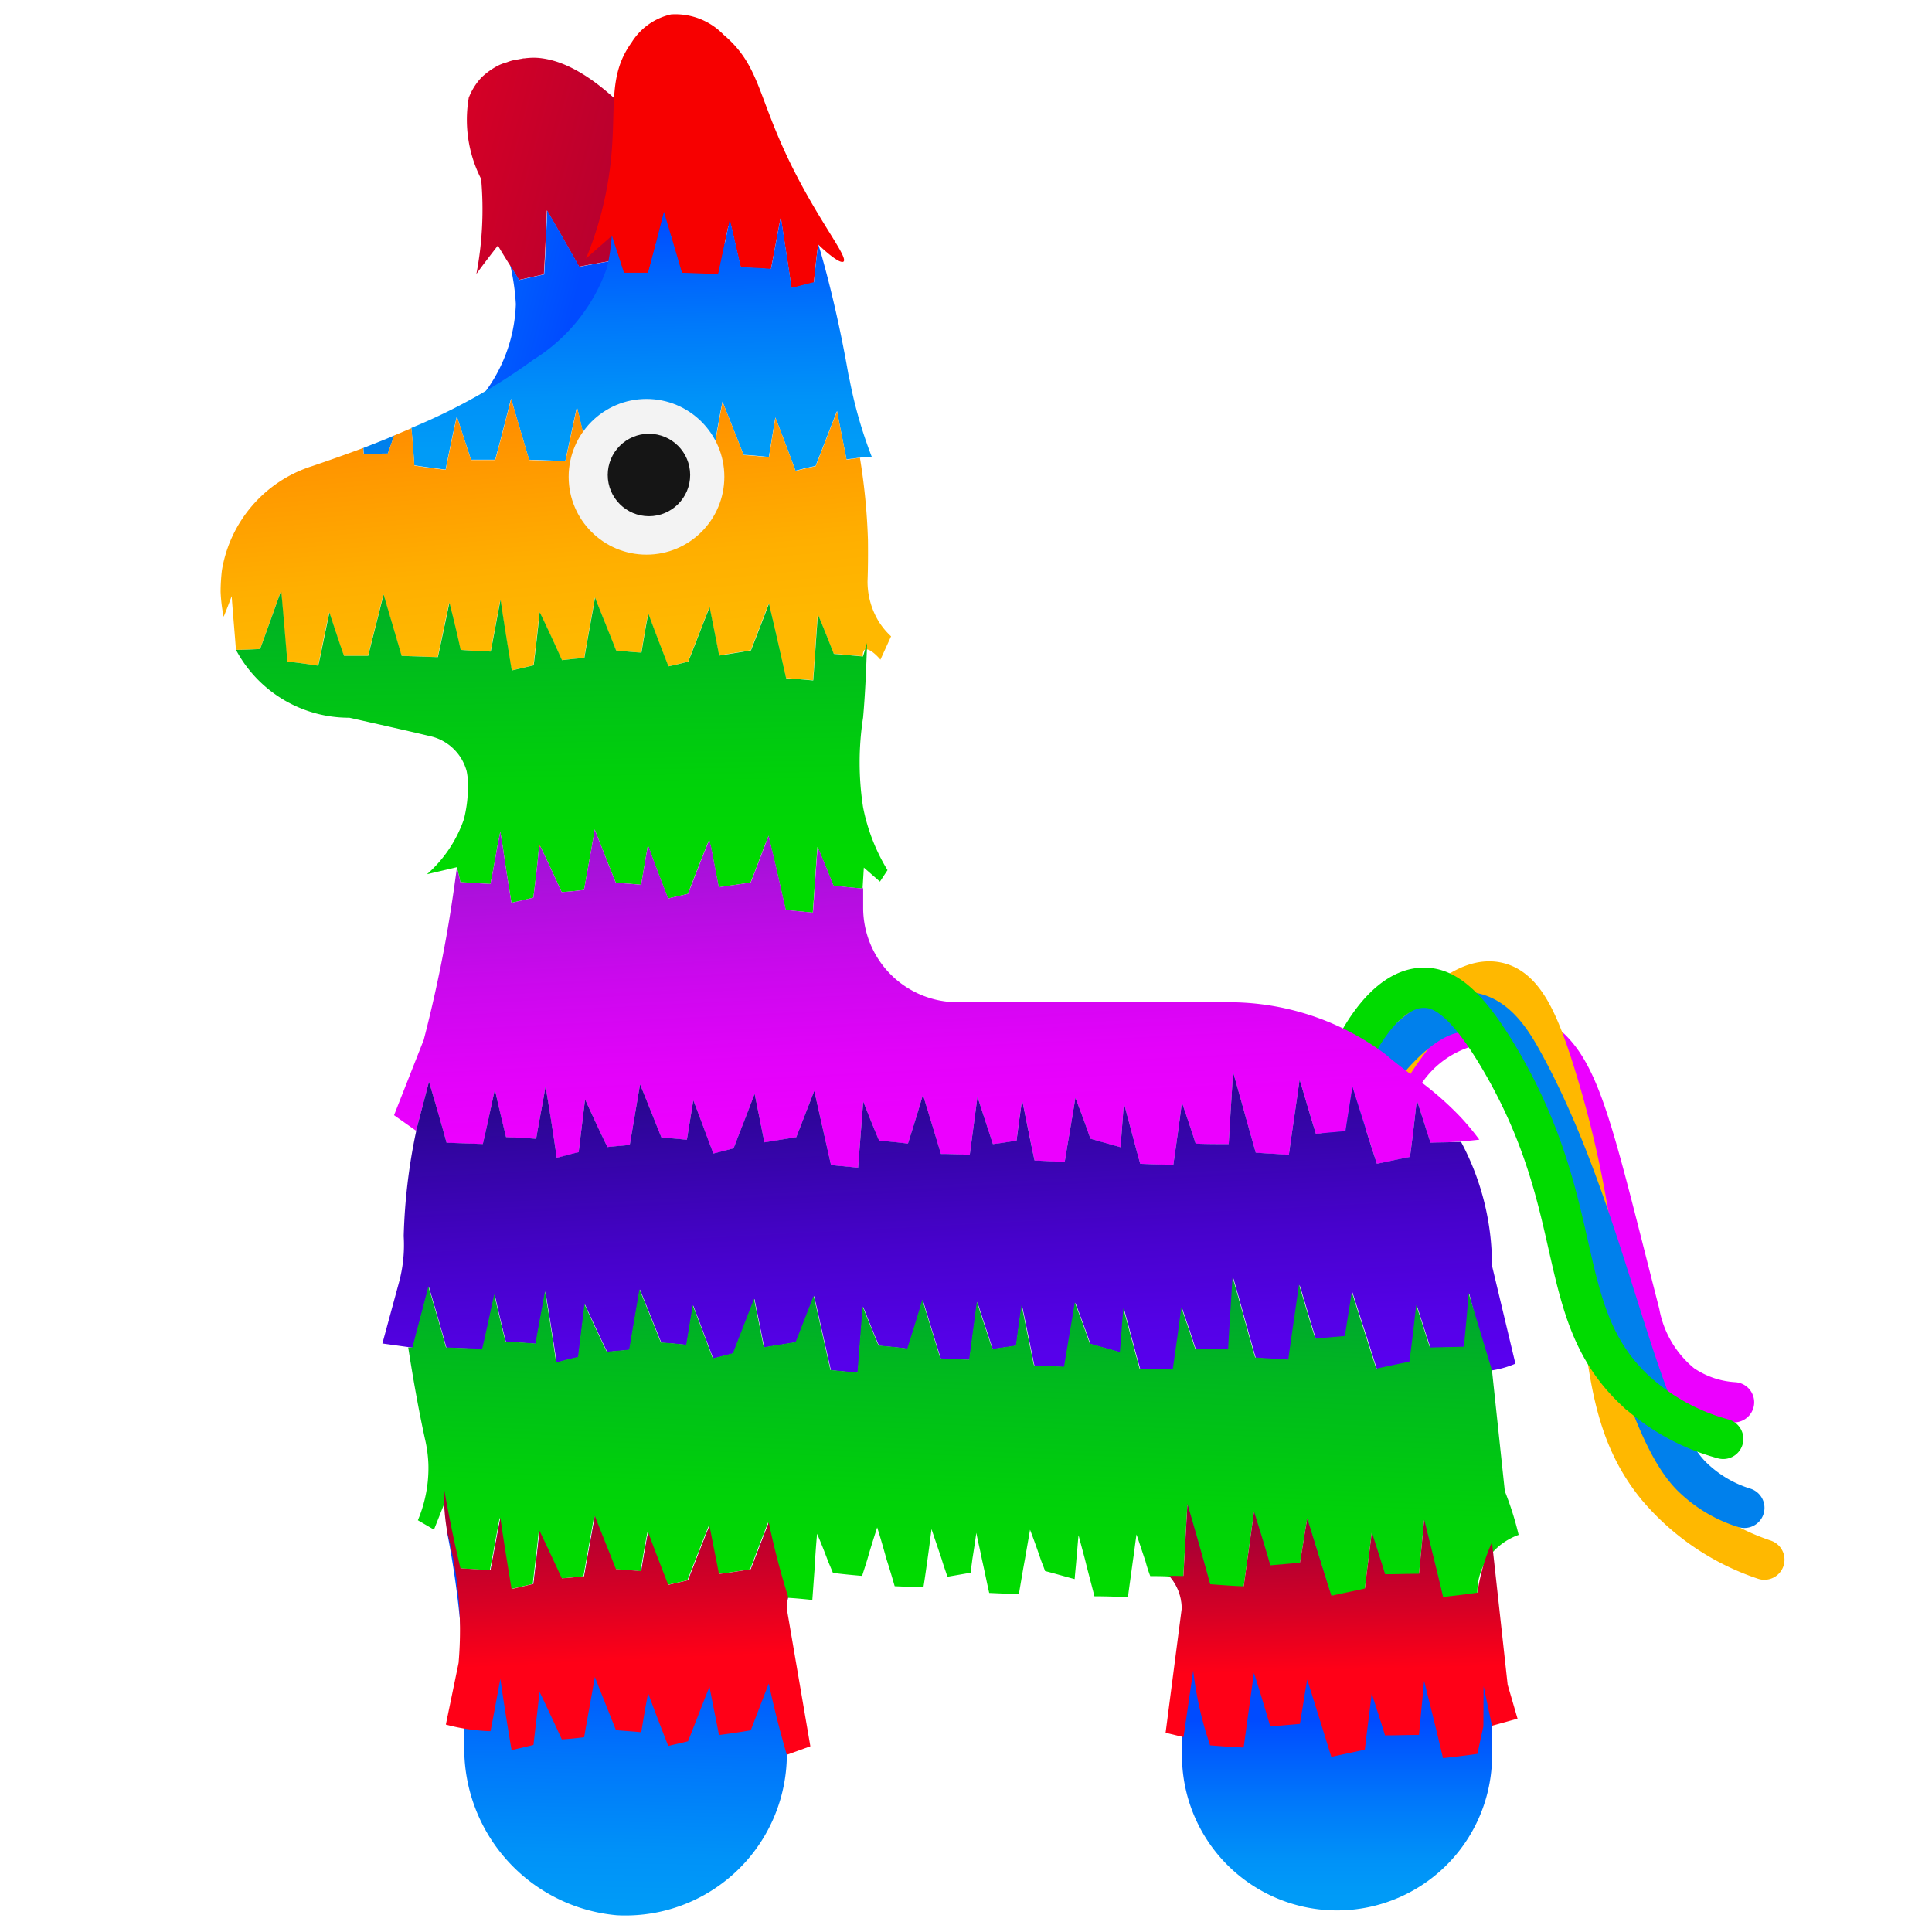
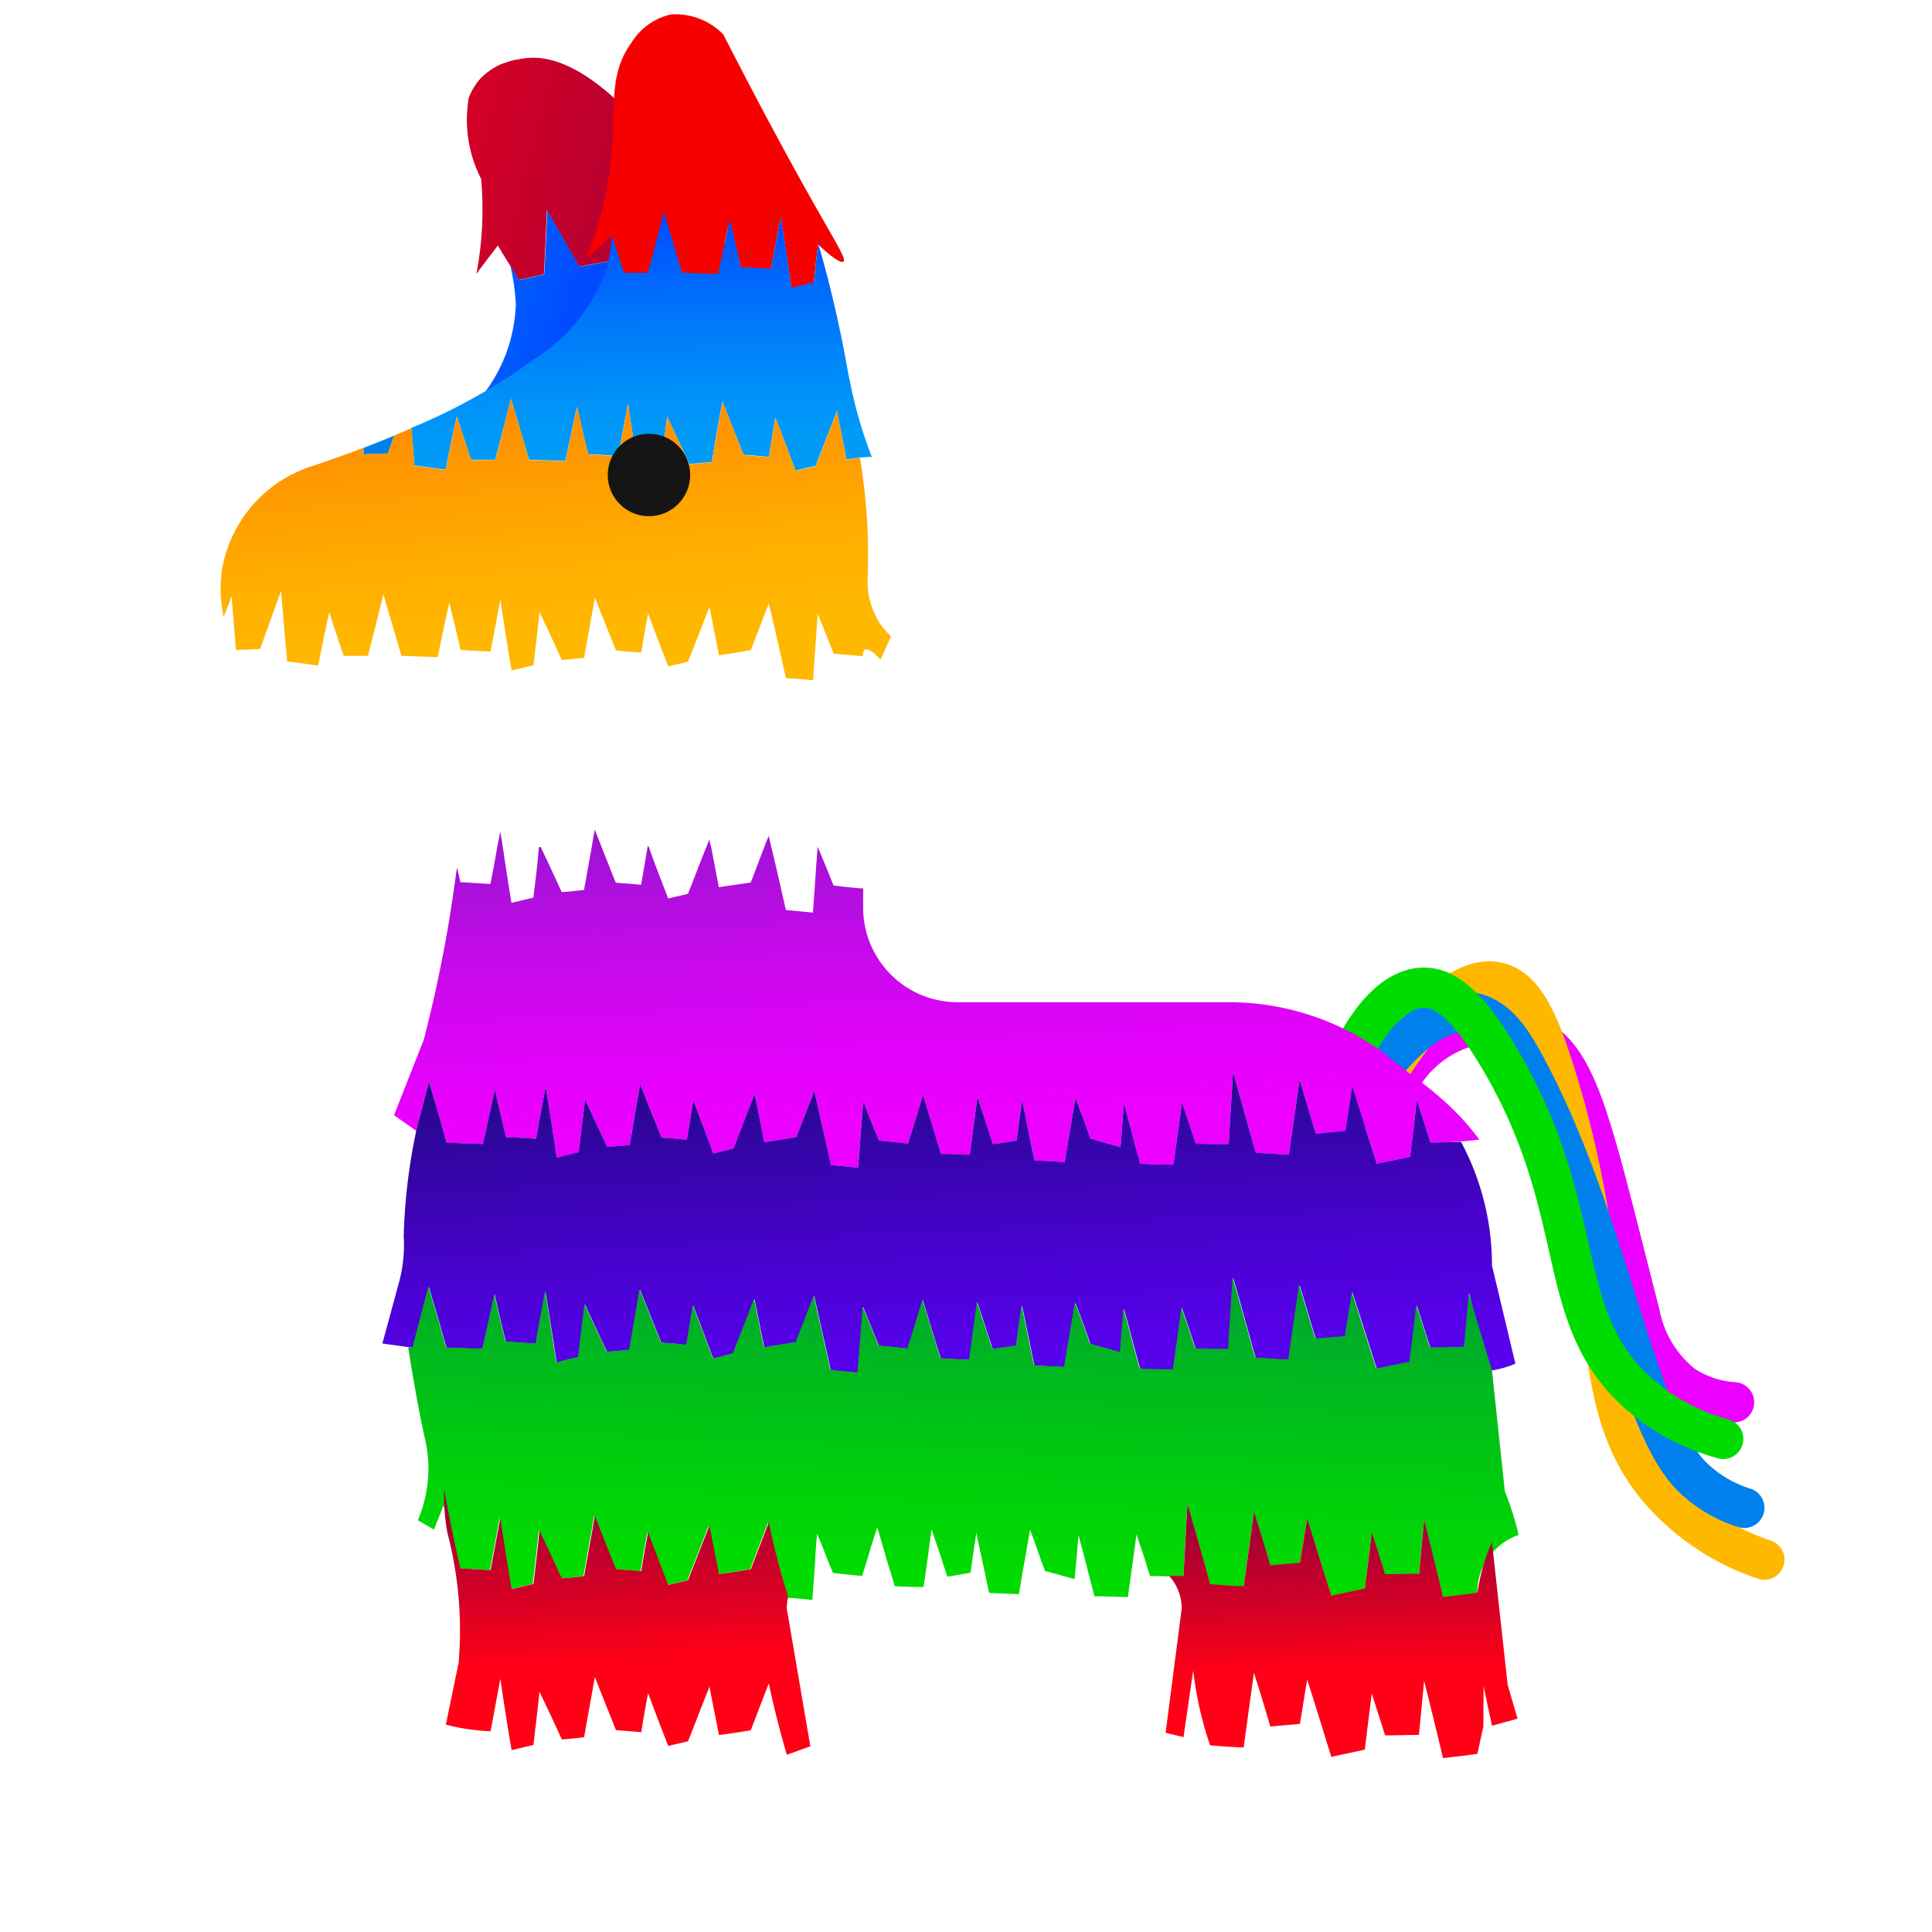
<svg xmlns="http://www.w3.org/2000/svg" xmlns:xlink="http://www.w3.org/1999/xlink" viewBox="0 0 48 48" width="100px" height="100px">
  <defs>
    <linearGradient id="PRgCnyRcInC3WOqy9PzUMb" x1="14.011" x2="13.87" y1="21.706" y2="13.546" data-name="Безымянный градиент 121" gradientUnits="userSpaceOnUse">
      <stop offset="0" stop-color="#00db00" />
      <stop offset=".27" stop-color="#00d209" />
      <stop offset=".718" stop-color="#00b81f" />
      <stop offset="1" stop-color="#00a531" />
    </linearGradient>
    <linearGradient id="PRgCnyRcInC3WOqy9PzUMc" x1="24.674" x2="5.89" y1="7.361" y2="2.296" data-name="Безымянный градиент 163" gradientUnits="userSpaceOnUse">
      <stop offset="0" stop-color="#89003f" />
      <stop offset=".151" stop-color="#92003c" />
      <stop offset=".401" stop-color="#ac0033" />
      <stop offset=".718" stop-color="#d50025" />
      <stop offset="1" stop-color="#ff0017" />
    </linearGradient>
    <linearGradient id="PRgCnyRcInC3WOqy9PzUMd" x1="15.189" x2="15.33" y1="47.398" y2="40.785" xlink:href="#PRgCnyRcInC3WOqy9PzUMa" />
    <linearGradient id="PRgCnyRcInC3WOqy9PzUMe" x1="33.061" x2="33.061" y1="47.118" y2="42.756" xlink:href="#PRgCnyRcInC3WOqy9PzUMa" />
    <linearGradient id="PRgCnyRcInC3WOqy9PzUMf" x1="15.943" x2="15.837" y1="11.073" y2="5.375" xlink:href="#PRgCnyRcInC3WOqy9PzUMa" />
    <linearGradient id="PRgCnyRcInC3WOqy9PzUMg" x1="13.866" x2="13.022" y1="15.871" y2="6.726" data-name="Безымянный градиент 90" gradientUnits="userSpaceOnUse">
      <stop offset="0" stop-color="#ffb800" />
      <stop offset=".2" stop-color="#ffaf00" />
      <stop offset=".531" stop-color="#ff9500" />
      <stop offset=".952" stop-color="#ff6c00" />
      <stop offset="1" stop-color="#ff6700" />
    </linearGradient>
    <linearGradient id="PRgCnyRcInC3WOqy9PzUMa" x1="5.677" x2="14.33" y1="5.085" y2="7.301" data-name="Безымянный градиент 60" gradientUnits="userSpaceOnUse">
      <stop offset="0" stop-color="#009bf7" />
      <stop offset=".202" stop-color="#0092f8" />
      <stop offset=".536" stop-color="#0078fa" />
      <stop offset=".961" stop-color="#004fff" />
      <stop offset="1" stop-color="#004bff" />
    </linearGradient>
    <linearGradient id="PRgCnyRcInC3WOqy9PzUMh" x1="23.256" x2="22.693" y1="27.674" y2="16.418" data-name="Безымянный градиент 146" gradientUnits="userSpaceOnUse">
      <stop offset="0" stop-color="#ec00ff" />
      <stop offset=".131" stop-color="#e302fa" />
      <stop offset=".348" stop-color="#c909ec" />
      <stop offset=".625" stop-color="#a013d5" />
      <stop offset=".947" stop-color="#6721b6" />
      <stop offset="1" stop-color="#5d23b1" />
    </linearGradient>
    <linearGradient id="PRgCnyRcInC3WOqy9PzUMi" x1="23.621" x2="23.199" y1="34.497" y2="26.336" data-name="Безымянный градиент 157" gradientUnits="userSpaceOnUse">
      <stop offset="0" stop-color="#5900ef" />
      <stop offset=".165" stop-color="#5401e6" />
      <stop offset=".438" stop-color="#4702cc" />
      <stop offset=".784" stop-color="#3305a3" />
      <stop offset="1" stop-color="#240786" />
    </linearGradient>
    <linearGradient id="PRgCnyRcInC3WOqy9PzUMj" x1="23.813" x2="24.094" y1="39.221" y2="31.905" xlink:href="#PRgCnyRcInC3WOqy9PzUMb" />
    <linearGradient id="PRgCnyRcInC3WOqy9PzUMk" x1="15.236" x2="15.518" y1="35.205" y2="41.255" xlink:href="#PRgCnyRcInC3WOqy9PzUMc" />
    <linearGradient id="PRgCnyRcInC3WOqy9PzUMl" x1="33.155" x2="33.296" y1="36.142" y2="41.489" xlink:href="#PRgCnyRcInC3WOqy9PzUMc" />
  </defs>
  <path fill="none" stroke="#ec00ff" stroke-linecap="round" stroke-linejoin="round" d="M34.766,26.869a2.8,2.8,0,0,1,1.768-1.382,2.471,2.471,0,0,1,1.615.283c1.1.644,1.373,2.118,2.587,6.856a2.985,2.985,0,0,0,1.055,1.77,2.546,2.546,0,0,0,1.291.443" />
  <path fill="none" stroke="#ffb800" stroke-linecap="round" stroke-miterlimit="10" d="M34.381,26.805s1.5-2.687,2.82-2.4c.668.143,1.033,1,1.421,2.231,1.669,5.32.7,8.039,2.543,10.3a5.953,5.953,0,0,0,2.67,1.813" />
  <path fill="none" stroke="#0080ec" stroke-linecap="round" stroke-miterlimit="10" d="M33.333,28.03s1.68-3.164,3.251-2.869c.616.116.989.726,1.287,1.275,2.1,3.859,2.745,8.85,4.167,10.251a3.214,3.214,0,0,0,1.3.775" />
  <path fill="none" stroke="#00db00" stroke-linecap="round" stroke-miterlimit="10" d="M33.535,26.322s.736-1.781,1.843-1.782c.479,0,1.033.321,1.892,1.782,2.2,3.746,1.31,6.287,3.334,8.205a5.281,5.281,0,0,0,2.209,1.222" />
  <path fill="url(#PRgCnyRcInC3WOqy9PzUMc)" d="M17.667,5.506c-.032-.021-.064-.032-.1-.053.1.213.192.437.288.65-.181.086-.363.182-.544.267-.224-.576-.448-1.141-.672-1.707.01.459.021.9.032,1.355-.256.032-.534.085-.79.128-.181-.363-.363-.736-.544-1.11v1.42c-.32.053-.63.106-.95.17-.266-.469-.533-.939-.8-1.4-.021.522-.043,1.066-.075,1.589l-.618.139c-.075-.117-.15-.245-.224-.363-.1-.16-.2-.32-.3-.491-.182.235-.363.47-.534.705a8.555,8.555,0,0,0,.118-2.358,3.227,3.227,0,0,1-.31-2.006V2.433a1.6,1.6,0,0,1,.246-.427,1.1,1.1,0,0,1,.16-.16,1.725,1.725,0,0,1,.362-.235,1.317,1.317,0,0,1,.182-.064,1.116,1.116,0,0,1,.3-.074c.032-.011.074-.011.1-.022.053,0,.085-.01.117-.01a1.48,1.48,0,0,1,.373.01c.523.075,1.4.427,2.636,1.889.064.064.128.128.2.192.5.48,1.184,1.142,1.963,1.974-.107.064-.214.117-.32.181A2.7,2.7,0,0,1,17.667,5.506Z" />
  <path fill="url(#PRgCnyRcInC3WOqy9PzUMa)" d="M11.916,9.913a3.883,3.883,0,0,0,.9-2.358,5.676,5.676,0,0,0-.138-.961c.074.118.149.246.224.363l.618-.139c.032-.523.054-1.067.075-1.589.267.458.534.928.8,1.4.32-.064.63-.117.95-.17V5.036c.181.374.363.747.544,1.11.256-.043.534-.1.79-.128-.011-.459-.022-.9-.032-1.355.224.566.448,1.131.672,1.707.181-.085.363-.181.544-.267-.1-.213-.192-.437-.288-.65.032.021.064.032.1.053.053.085.107.171.16.267v.01c.373.6.779,1.323,1.195,2.156Z" />
  <path fill="#ff3d0e" d="M6.99,14.671V14.7H6.979C6.979,14.693,6.99,14.682,6.99,14.671Z" />
-   <path fill="#ff3d0e" d="M13.434,21.041h-.043a.132.132,0,0,0,.011-.064Z" />
  <path fill="#ff3d0e" d="M16.123,21.041h-.032c0-.011.011-.032.011-.043A.079.079,0,0,0,16.123,21.041Z" />
-   <path fill="url(#PRgCnyRcInC3WOqy9PzUMd)" d="M19.58,39.67v.011a1.277,1.277,0,0,0-.032.288v3.7a4.009,4.009,0,0,1-4.225,3.915,4.162,4.162,0,0,1-3.788-4.235V42.327a22.753,22.753,0,0,0-.427-4.257v-.011c.021-.085.032-.17.053-.256.1.384.193.779.278,1.174.256.011.5.032.747.043.085-.427.16-.865.245-1.3.085.6.182,1.184.278,1.771l.544-.128c.053-.448.106-.886.149-1.323.192.4.374.79.555,1.184.192-.01.373-.032.555-.053.085-.5.181-1,.266-1.5.171.448.353.885.523,1.323.214.021.427.032.63.053.053-.331.107-.651.171-.971.16.438.33.875.5,1.312.16-.042.331-.074.491-.117.181-.459.352-.907.533-1.355.075.4.16.8.235,1.2.267-.032.534-.075.79-.117.149-.385.3-.779.448-1.163.149.618.288,1.237.427,1.845Z" />
  <path fill="#ff3d0e" d="M30.644,31.764h-.01v-.032C30.634,31.743,30.644,31.754,30.644,31.764Z" />
-   <path fill="url(#PRgCnyRcInC3WOqy9PzUMe)" d="M37.068,38.315v5.421a3.852,3.852,0,0,1-7.7,0V39.969a1.217,1.217,0,0,0-.309-.811c.117-.01.234,0,.352,0l.1-1.792c.192.661.384,1.334.565,1.995.278.021.555.043.833.053q.128-.927.256-1.856c.138.437.277.885.405,1.334l.736-.064c.064-.363.118-.737.182-1.1.2.64.394,1.28.6,1.92.278-.064.555-.117.832-.181.054-.47.118-.939.171-1.4.107.341.224.694.331,1.046.288,0,.565-.011.843-.011q.063-.672.128-1.344c.16.64.32,1.28.469,1.92.288-.032.566-.064.854-.107.1-.458.2-.906.3-1.365C37.025,38.241,37.046,38.283,37.068,38.315Z" />
-   <path fill="#f70000" d="M20.956,6.5c-.085.054-.394-.2-.629-.427-.043.32-.075.63-.107.95-.181.043-.373.1-.555.139-.085-.6-.181-1.185-.267-1.771-.085.437-.16.864-.245,1.3-.245-.021-.5-.032-.747-.042-.1-.395-.181-.79-.277-1.185-.1.459-.192.907-.288,1.355l-.9-.032c-.149-.5-.3-1.013-.448-1.515-.128.5-.256,1.014-.394,1.515h-.6c-.1-.309-.2-.619-.3-.928-.213.192-.427.373-.64.566a8.807,8.807,0,0,0,.608-2.348c.16-1.376-.085-2.176.523-3.019a1.555,1.555,0,0,1,.982-.7,1.659,1.659,0,0,1,1.3.5c.907.768.833,1.5,1.676,3.222C20.348,5.506,21.084,6.391,20.956,6.5Z" />
+   <path fill="#f70000" d="M20.956,6.5c-.085.054-.394-.2-.629-.427-.043.32-.075.63-.107.95-.181.043-.373.1-.555.139-.085-.6-.181-1.185-.267-1.771-.085.437-.16.864-.245,1.3-.245-.021-.5-.032-.747-.042-.1-.395-.181-.79-.277-1.185-.1.459-.192.907-.288,1.355l-.9-.032c-.149-.5-.3-1.013-.448-1.515-.128.5-.256,1.014-.394,1.515h-.6c-.1-.309-.2-.619-.3-.928-.213.192-.427.373-.64.566a8.807,8.807,0,0,0,.608-2.348c.16-1.376-.085-2.176.523-3.019a1.555,1.555,0,0,1,.982-.7,1.659,1.659,0,0,1,1.3.5C20.348,5.506,21.084,6.391,20.956,6.5Z" />
  <path fill="url(#PRgCnyRcInC3WOqy9PzUMf)" d="M21.66,11.353a2.56,2.56,0,0,0-.469.043.8.8,0,0,0-.16.021c-.075-.395-.16-.8-.235-1.206-.181.459-.352.907-.533,1.366-.171.032-.331.075-.5.117-.16-.437-.33-.885-.5-1.323-.054.331-.107.651-.16.982-.214-.021-.416-.043-.63-.053-.17-.438-.352-.886-.523-1.323-.1.5-.181,1-.266,1.5-.182.021-.374.032-.555.053-.182-.394-.374-.789-.555-1.184-.053.437-.107.875-.149,1.312-.182.054-.374.1-.555.139-.086-.587-.182-1.184-.267-1.771-.085.437-.16.864-.245,1.3-.246-.011-.5-.032-.747-.043-.1-.395-.182-.79-.278-1.174l-.288,1.345-.9-.032c-.149-.5-.3-1.014-.448-1.515-.128.5-.256,1.013-.395,1.515h-.6c-.118-.363-.235-.715-.352-1.078-.1.437-.193.886-.278,1.323-.256-.032-.512-.064-.779-.107-.021-.309-.042-.619-.074-.928a14.58,14.58,0,0,0,3.04-1.7,4.387,4.387,0,0,0,1.825-2.294,5.2,5.2,0,0,0,.117-.79c.1.309.2.619.3.928h.6c.138-.5.266-1.013.394-1.515.15.5.3,1.014.448,1.515l.9.032c.1-.448.192-.9.288-1.355.1.395.181.79.277,1.185.246.01.5.021.747.042.085-.437.16-.864.245-1.3.086.586.182,1.173.267,1.771.182-.043.374-.1.555-.139.032-.32.064-.63.107-.95.021.075.042.139.064.214.213.747.427,1.632.619,2.657.074.4.053.32.1.522A11.079,11.079,0,0,0,21.66,11.353Z" />
  <path fill="#0080ec" d="M9.028,11.129c.266-.107.522-.2.768-.31l-.16.449c-.2,0-.406.01-.6.021C9.038,11.236,9.028,11.182,9.028,11.129Z" />
  <path fill="url(#PRgCnyRcInC3WOqy9PzUMg)" d="M21.554,14.437a1.9,1.9,0,0,0,.294,1.029,1.83,1.83,0,0,0,.29.343l-.264.58c-.163-.19-.316-.288-.388-.247-.017.01-.053.041-.05.162l-.725-.064c-.128-.331-.256-.651-.395-.982-.043.555-.075,1.1-.117,1.643-.224-.021-.448-.042-.672-.053-.139-.619-.278-1.238-.427-1.857-.15.395-.3.779-.448,1.163-.256.043-.523.086-.79.128-.075-.4-.16-.811-.235-1.2-.181.448-.352.907-.533,1.355-.16.042-.331.085-.491.117-.171-.437-.341-.875-.5-1.312-.064.32-.118.651-.171.971-.2-.011-.416-.032-.63-.054-.17-.437-.352-.875-.523-1.312-.085.5-.181,1-.266,1.5-.182.011-.363.032-.555.054-.181-.406-.363-.8-.555-1.195-.043.437-.1.885-.149,1.323l-.544.128c-.1-.587-.193-1.174-.278-1.761-.085.427-.16.865-.245,1.291-.246-.01-.491-.021-.747-.042-.085-.395-.182-.779-.278-1.174-.1.448-.192.9-.288,1.355l-.9-.032c-.149-.512-.3-1.014-.448-1.526-.128.512-.256,1.014-.384,1.526h-.6c-.128-.363-.245-.725-.362-1.078-.1.438-.182.875-.278,1.323-.256-.042-.512-.074-.768-.106-.053-.576-.1-1.153-.149-1.729v-.032c0,.011-.011.022-.011.032-.171.47-.341.95-.512,1.419-.2.011-.395.022-.6.022-.032-.438-.074-.886-.106-1.334-.064.171-.128.341-.2.512a3.922,3.922,0,0,1-.075-.619,4.683,4.683,0,0,1,.032-.533,3.277,3.277,0,0,1,2.251-2.593c.438-.149.865-.3,1.26-.448,0,.053.01.107.01.16.192-.011.395-.021.6-.021l.16-.449.427-.181c.032.309.053.619.074.928.267.043.523.075.779.107.085-.437.181-.886.278-1.323.117.363.234.715.352,1.078h.6c.139-.5.267-1.014.395-1.515.149.5.3,1.013.448,1.515l.9.032.288-1.345c.1.384.182.779.278,1.174.245.011.5.032.747.043.085-.438.16-.865.245-1.3.085.587.181,1.184.267,1.771.181-.043.373-.085.555-.139.042-.437.1-.875.149-1.312.181.395.373.79.555,1.184.181-.021.373-.032.555-.053.085-.5.17-1,.266-1.5.171.437.353.885.523,1.323.214.01.416.032.63.053.053-.331.106-.651.16-.982.171.438.341.886.5,1.323.171-.042.331-.085.5-.117.181-.459.352-.907.533-1.366.075.406.16.811.235,1.206.107-.021.224-.032.331-.053a15.542,15.542,0,0,1,.2,2.044C21.568,13.767,21.566,14.11,21.554,14.437Z" />
-   <path fill="url(#PRgCnyRcInC3WOqy9PzUMb)" d="M21.543,15.973c-.021.6-.043,1.216-.1,1.857a7.261,7.261,0,0,0,0,2.226,4.754,4.754,0,0,0,.607,1.562l-.188.285-.4-.348-.032.521-.362-.033q-.186-.019-.363-.042c-.128-.32-.256-.64-.395-.96-.043.544-.075,1.088-.117,1.633l-.672-.064c-.118-.513-.235-1.046-.363-1.569-.022-.1-.043-.181-.064-.277-.032.1-.075.181-.107.277-.117.3-.224.6-.341.886-.256.042-.523.074-.79.117-.064-.331-.128-.672-.192-1a1.324,1.324,0,0,1-.043-.192c-.021.064-.053.128-.074.192-.16.384-.3.768-.459,1.163-.16.043-.331.075-.491.117-.16-.426-.331-.842-.48-1.28A.079.079,0,0,1,16.1,21c0,.011-.011.032-.011.043-.053.32-.107.619-.16.939-.2-.021-.416-.032-.63-.053-.117-.288-.234-.587-.352-.886-.053-.139-.117-.288-.171-.437-.021.149-.053.288-.074.437-.064.352-.128.715-.192,1.067-.182.021-.363.043-.555.053-.171-.373-.341-.746-.523-1.12l-.032-.064a.132.132,0,0,1-.011.064c-.032.416-.085.832-.138,1.259l-.544.128c-.075-.459-.15-.928-.214-1.387l-.064-.384c-.021.128-.053.256-.075.384-.053.31-.106.608-.17.918-.246-.011-.491-.032-.747-.043-.021-.117-.054-.245-.085-.363v-.01l-.744.175a3.2,3.2,0,0,0,.917-1.365,3.312,3.312,0,0,0,.1-.71,1.816,1.816,0,0,0-.031-.485,1.213,1.213,0,0,0-.908-.87c-.672-.16-1.344-.309-2.006-.458a3.181,3.181,0,0,1-2.817-1.686c.2,0,.4-.011.6-.022.171-.469.341-.949.512-1.419H6.99c.053.576.1,1.153.149,1.729.256.032.512.064.768.106.1-.448.182-.885.278-1.323.117.353.234.715.362,1.078h.6c.128-.512.256-1.014.384-1.526.149.512.3,1.014.448,1.526l.9.032c.1-.459.192-.907.288-1.355.1.395.193.779.278,1.174.256.021.5.032.747.042.085-.426.16-.864.245-1.291.085.587.182,1.174.278,1.761l.544-.128c.053-.438.106-.886.149-1.323.192.394.374.789.555,1.195.192-.022.373-.043.555-.054.085-.5.181-1,.266-1.5.171.437.353.875.523,1.312.214.022.427.043.63.054.053-.32.107-.651.171-.971.16.437.33.875.5,1.312.16-.032.331-.075.491-.117.181-.448.352-.907.533-1.355.075.394.16.8.235,1.205.267-.042.534-.085.79-.128.149-.384.3-.768.448-1.163.149.619.288,1.238.427,1.857.224.011.448.032.672.053.042-.544.074-1.088.117-1.643.139.331.267.651.395.982l.725.064Z" />
  <path fill="url(#PRgCnyRcInC3WOqy9PzUMh)" d="M36.753,28.314c-.262.031-.54.055-.832.068-.129.006-.256.009-.379.011-.118-.353-.224-.705-.342-1.057-.053.47-.106.939-.17,1.409-.278.053-.555.117-.822.17-.2-.629-.405-1.269-.608-1.91-.053.363-.117.726-.171,1.1l-.736.065c-.139-.449-.267-.9-.405-1.345-.086.63-.182,1.248-.267,1.867-.278-.021-.555-.032-.822-.053-.192-.672-.373-1.334-.565-2.006-.032.6-.075,1.2-.107,1.793-.277,0-.544,0-.821-.011-.107-.342-.225-.683-.342-1.024-.064.512-.139,1.035-.213,1.547-.267,0-.544-.011-.822-.022-.139-.5-.267-1-.405-1.5-.032.363-.054.725-.086,1.088-.245-.074-.5-.138-.747-.213-.117-.342-.245-.683-.373-1.014-.085.534-.181,1.067-.267,1.6-.245-.022-.5-.032-.747-.043-.106-.491-.2-.992-.309-1.494-.053.331-.1.672-.139,1-.2.032-.395.064-.587.086-.128-.395-.256-.779-.384-1.174l-.192,1.44c-.245-.01-.48-.021-.715-.021q-.224-.737-.448-1.472c-.117.405-.245.81-.373,1.216-.235-.032-.48-.053-.715-.075-.139-.32-.267-.651-.395-.971-.043.544-.085,1.089-.128,1.643l-.672-.064c-.139-.618-.278-1.227-.416-1.845l-.448,1.152c-.267.043-.534.085-.79.128-.085-.406-.16-.8-.245-1.206-.171.459-.352.907-.523,1.355-.171.043-.331.086-.5.128-.17-.437-.33-.885-.5-1.323-.053.331-.107.651-.16.982-.214-.021-.427-.043-.63-.054-.181-.448-.352-.885-.533-1.323l-.256,1.505c-.192.021-.374.032-.555.053-.192-.395-.374-.789-.555-1.184l-.16,1.312c-.181.043-.363.1-.544.139-.085-.6-.182-1.184-.278-1.771-.074.437-.16.864-.234,1.3-.246-.022-.5-.033-.747-.043-.1-.395-.192-.79-.278-1.185-.1.459-.192.907-.3,1.356l-.9-.032c-.138-.5-.288-1.014-.437-1.516l-.32,1.217-.548-.387.738-1.873c.2-.77.386-1.6.546-2.478.113-.623.2-1.225.278-1.8.031.118.064.246.085.363.256.011.5.032.747.043.064-.31.117-.608.17-.918.022-.128.054-.256.075-.384l.064.384c.064.459.139.928.214,1.387l.544-.128c.053-.427.106-.843.138-1.259h.043c.182.374.352.747.523,1.12.192-.01.373-.032.555-.053.064-.352.128-.715.192-1.067.021-.149.053-.288.074-.437.054.149.118.3.171.437.118.3.235.6.352.886.214.021.427.032.63.053.053-.32.107-.619.16-.939h.032c.149.438.32.854.48,1.28.16-.042.331-.074.491-.117.16-.395.3-.779.459-1.163.021-.064.053-.128.074-.192a1.324,1.324,0,0,0,.043.192c.064.331.128.672.192,1,.267-.043.534-.075.79-.117.117-.288.224-.587.341-.886.032-.1.075-.181.107-.277.021.1.042.181.064.277.128.523.245,1.056.363,1.569l.672.064c.042-.545.074-1.089.117-1.633.139.32.267.64.395.96.245.032.48.054.725.075,0-.011.011-.021.011-.032v.512A2.347,2.347,0,0,0,23.794,24.9h6.733a6.508,6.508,0,0,1,3.82,1.237c.028.02.045.033.061.046.054.042.092.076.1.082.107.1.8.62.8.62a7.854,7.854,0,0,1,.985.874A6.415,6.415,0,0,1,36.753,28.314Z" />
  <path fill="url(#PRgCnyRcInC3WOqy9PzUMi)" d="M37.068,31.444l.582,2.436a2.385,2.385,0,0,1-.625.173l-.043.005-.48-1.92c-.032.448-.075.9-.117,1.333-.278.011-.566.011-.843.022-.118-.352-.224-.7-.342-1.057-.053.47-.106.939-.17,1.409-.278.053-.555.117-.822.171-.2-.641-.405-1.27-.608-1.91-.053.362-.117.725-.171,1.1l-.736.064c-.139-.448-.267-.9-.405-1.345-.086.619-.182,1.249-.267,1.867-.278-.021-.555-.032-.822-.053-.192-.661-.362-1.312-.555-1.974,0-.01-.01-.021-.01-.032v.032c-.032.587-.075,1.174-.107,1.761-.277,0-.544,0-.821-.011-.107-.341-.225-.683-.342-1.024-.064.512-.139,1.035-.213,1.547-.267-.011-.544-.011-.822-.021-.139-.5-.267-1-.405-1.5-.032.363-.054.726-.086,1.088-.245-.074-.5-.138-.747-.213-.117-.341-.245-.683-.373-1.024-.085.533-.181,1.067-.267,1.6L25.7,33.93c-.106-.5-.2-.992-.309-1.494-.053.331-.1.673-.139,1-.2.032-.395.054-.587.086-.128-.395-.256-.779-.384-1.174l-.192,1.44-.715-.032c-.149-.48-.3-.97-.448-1.461-.117.405-.245.811-.373,1.216-.235-.032-.48-.053-.715-.075-.139-.33-.267-.65-.395-.971-.043.545-.085,1.089-.128,1.644l-.672-.064c-.139-.619-.278-1.238-.416-1.846l-.448,1.152c-.267.043-.534.085-.79.128-.085-.405-.16-.8-.245-1.206-.171.459-.352.907-.523,1.355-.171.043-.331.086-.5.128-.17-.448-.33-.885-.5-1.323-.053.331-.107.651-.16.982-.214-.021-.427-.043-.63-.053-.181-.448-.352-.886-.533-1.323l-.256,1.5c-.192.021-.374.032-.555.053-.192-.394-.374-.789-.555-1.184l-.16,1.312c-.181.043-.363.086-.544.139-.085-.6-.182-1.184-.278-1.771-.074.427-.16.864-.234,1.3-.246-.022-.5-.032-.747-.054-.1-.384-.192-.779-.278-1.173-.1.458-.192.907-.3,1.355l-.9-.032c-.138-.5-.288-1.014-.437-1.515-.128.5-.267,1.013-.395,1.515L9.5,33.379l.406-1.493a3.557,3.557,0,0,0,.124-1.174,14.345,14.345,0,0,1,.308-2.6v-.021l.32-1.217c.149.5.3,1.014.437,1.516l.9.032c.106-.449.2-.9.3-1.356.086.395.182.79.278,1.185.245.01.5.021.747.043.074-.438.16-.865.234-1.3.1.587.193,1.174.278,1.771.181-.043.363-.1.544-.139l.16-1.312c.181.395.363.789.555,1.184.181-.021.363-.032.555-.053l.256-1.505c.181.438.352.875.533,1.323.2.011.416.033.63.054.053-.331.107-.651.16-.982.171.438.331.886.5,1.323.171-.042.331-.085.5-.128.171-.448.352-.9.523-1.355.085.406.16.8.245,1.206.256-.043.523-.085.79-.128l.448-1.152c.138.618.277,1.227.416,1.845l.672.064c.043-.554.085-1.1.128-1.643.128.32.256.651.395.971.235.022.48.043.715.075.128-.406.256-.811.373-1.216q.225.735.448,1.472c.235,0,.47.011.715.021l.192-1.44c.128.395.256.779.384,1.174.192-.022.384-.054.587-.086.043-.331.086-.672.139-1,.107.5.2,1,.309,1.494.246.011.5.021.747.043.086-.534.182-1.067.267-1.6.128.331.256.672.373,1.014.246.075.5.139.747.213.032-.363.054-.725.086-1.088.138.5.266,1,.405,1.5.278.011.555.022.822.022.074-.512.149-1.035.213-1.547.117.341.235.682.342,1.024.277.011.544.011.821.011.032-.6.075-1.2.107-1.793.192.672.373,1.334.565,2.006.267.021.544.032.822.053.085-.619.181-1.237.267-1.867.138.448.266.9.405,1.345l.736-.065c.054-.373.118-.736.171-1.1.2.641.405,1.281.608,1.91.267-.053.544-.117.822-.17.064-.47.117-.939.17-1.409.118.352.224.7.342,1.057.245-.011.512-.011.757-.022A6.493,6.493,0,0,1,37.068,31.444Z" />
  <path fill="url(#PRgCnyRcInC3WOqy9PzUMj)" d="M37.068,34.048l.319,3c.083.209.164.438.237.686.04.136.075.268.106.4a1.585,1.585,0,0,0-.876.765,1.485,1.485,0,0,0-.149.683c-.288.042-.566.074-.854.106-.149-.64-.309-1.28-.469-1.92q-.065.672-.128,1.344c-.278,0-.555.011-.843.011-.107-.352-.224-.7-.331-1.046-.053.459-.117.928-.171,1.4-.277.064-.554.117-.832.181-.2-.64-.395-1.28-.6-1.92-.064.362-.118.736-.182,1.1l-.736.064c-.128-.448-.267-.9-.405-1.334q-.129.928-.256,1.856c-.278-.01-.555-.032-.833-.053-.181-.661-.373-1.334-.565-1.995l-.1,1.792c-.118,0-.235-.01-.352,0-.16-.01-.32-.01-.47-.01a3.584,3.584,0,0,1-.117-.363l-.224-.672c-.032.2-.054.416-.086.619-.042.309-.085.618-.128.938-.277-.01-.554-.021-.832-.021-.075-.3-.16-.608-.235-.917-.053-.2-.106-.395-.16-.6-.021.2-.032.4-.053.6-.011.16-.032.33-.043.49-.245-.064-.491-.138-.736-.2-.032-.1-.075-.192-.107-.288-.085-.246-.17-.491-.266-.737l-.128.737c-.054.288-.1.576-.15.864l-.736-.032c-.064-.278-.117-.555-.181-.832-.043-.224-.1-.449-.139-.662-.032.224-.064.438-.1.662-.011.106-.032.224-.043.33l-.576.1c-.043-.138-.1-.288-.139-.426-.085-.257-.17-.5-.256-.758-.032.256-.064.5-.1.758-.032.224-.064.458-.1.682-.235,0-.469-.01-.715-.021-.064-.224-.128-.437-.2-.661-.075-.267-.15-.534-.235-.8-.086.267-.171.534-.246.8-.042.138-.085.266-.128.405-.245-.021-.48-.043-.725-.075-.043-.106-.085-.2-.128-.309-.085-.224-.171-.448-.267-.662-.021.256-.043.513-.053.769-.022.288-.043.586-.064.875-.2-.022-.416-.043-.619-.054V39.67h-.053c-.139-.608-.278-1.226-.427-1.845-.15.384-.3.779-.448,1.163-.256.042-.523.085-.79.117-.075-.395-.16-.8-.235-1.2-.181.448-.352.9-.533,1.355-.16.043-.331.075-.491.117-.171-.437-.341-.874-.5-1.312-.064.32-.118.64-.171.971-.2-.021-.416-.032-.63-.053-.17-.438-.352-.875-.523-1.323-.085.5-.181,1-.266,1.5-.182.021-.363.043-.555.053-.181-.394-.363-.789-.555-1.184-.043.437-.1.875-.149,1.323l-.544.128c-.1-.587-.193-1.174-.278-1.771-.085.437-.16.875-.245,1.3-.246-.011-.491-.032-.747-.043-.041-.193-.085-.39-.135-.591-.083-.34-.174-.664-.268-.972l-.238.6-.4-.233a3.34,3.34,0,0,0,.261-1.4,3.281,3.281,0,0,0-.085-.621c-.107-.486-.25-1.209-.416-2.272h.106c.128-.5.267-1.014.395-1.515.149.5.3,1.013.437,1.515l.9.032c.106-.448.2-.9.3-1.355.086.394.182.789.278,1.173.245.022.5.032.747.054.074-.438.16-.875.234-1.3.1.587.193,1.174.278,1.771.181-.053.363-.1.544-.139l.16-1.312c.181.4.363.79.555,1.184.181-.021.363-.032.555-.053l.256-1.5c.181.437.352.875.533,1.323.2.01.416.032.63.053.053-.331.107-.651.16-.982.171.438.331.875.5,1.323.171-.042.331-.085.5-.128.171-.448.352-.9.523-1.355.085.406.16.8.245,1.206.256-.043.523-.085.79-.128l.448-1.152c.138.608.277,1.227.416,1.846l.672.064c.043-.555.085-1.1.128-1.644.128.321.256.641.395.971.235.022.48.043.715.075.128-.405.256-.811.373-1.216.15.491.3.981.448,1.461l.715.033.192-1.441c.128.4.256.779.384,1.174.192-.032.384-.054.587-.086.043-.33.086-.672.139-1,.107.5.2.993.309,1.494l.747.032c.086-.533.182-1.067.267-1.6.128.341.256.683.373,1.024.246.075.5.139.747.213.032-.362.054-.725.086-1.088.138.5.266,1,.405,1.5.278.01.555.01.822.021.074-.512.149-1.035.213-1.547.117.341.235.683.342,1.024.277.011.544.011.821.011.032-.587.075-1.174.107-1.761h.01c.193.662.363,1.313.555,1.974.267.021.544.032.822.054.085-.619.181-1.249.267-1.868.138.448.266.9.405,1.345l.736-.064c.054-.374.118-.737.171-1.1.2.64.405,1.269.608,1.91.267-.054.544-.118.822-.171.064-.47.117-.939.17-1.409.118.353.224.7.342,1.057.277-.011.565-.011.843-.022.042-.437.085-.885.117-1.333Z" />
  <path fill="url(#PRgCnyRcInC3WOqy9PzUMk)" d="M19.58,39.67v.011a1.277,1.277,0,0,0-.032.288l.585,3.417-.585.211c-.079-.272-.157-.553-.231-.844q-.121-.477-.217-.927c-.15.384-.3.779-.448,1.163-.256.042-.523.085-.79.117-.075-.4-.16-.8-.235-1.2-.181.448-.352.9-.533,1.355-.16.043-.331.075-.491.118-.171-.438-.341-.875-.5-1.313-.064.32-.118.64-.171.971-.2-.021-.416-.032-.63-.053-.17-.438-.352-.875-.523-1.323-.085.5-.181,1-.266,1.5-.182.022-.363.043-.555.054-.181-.395-.363-.79-.555-1.185-.043.438-.1.875-.149,1.323l-.544.128c-.1-.587-.193-1.173-.278-1.771-.085.438-.16.875-.245,1.3-.1,0-.21-.01-.322-.02a4.8,4.8,0,0,1-.788-.143l.316-1.53a9.5,9.5,0,0,0,.03-1.141,9.606,9.606,0,0,0-.314-2.117v-.011a5.26,5.26,0,0,1-.076-.749c0-.107,0-.21,0-.308q.119.675.272,1.384.066.3.135.591c.256.011.5.032.747.043.085-.427.16-.865.245-1.3.085.6.182,1.184.278,1.771l.544-.128c.053-.448.106-.886.149-1.323.192.4.374.79.555,1.184.192-.01.373-.032.555-.053.085-.5.181-1,.266-1.5.171.448.353.885.523,1.323.214.021.427.032.63.053.053-.331.107-.651.171-.971.16.438.33.875.5,1.312.16-.042.331-.074.491-.117.181-.459.352-.907.533-1.355.075.4.16.8.235,1.2.267-.032.534-.075.79-.117.149-.385.3-.779.448-1.163.062.3.134.607.217.927S19.489,39.379,19.58,39.67Z" />
  <path fill="url(#PRgCnyRcInC3WOqy9PzUMl)" d="M37.068,38.315l.389,3.541.246.844-.635.176-.209-.985-.005,1-.149.683c-.288.042-.566.074-.854.106-.149-.64-.309-1.28-.469-1.92q-.065.672-.128,1.344c-.278,0-.555.011-.843.011-.107-.352-.224-.7-.331-1.046-.053.459-.117.928-.171,1.4-.277.064-.554.117-.832.181-.2-.64-.395-1.28-.6-1.92-.064.363-.118.736-.182,1.1l-.736.064c-.128-.448-.267-.9-.405-1.334q-.129.928-.256,1.857c-.278-.011-.555-.032-.833-.054a8.773,8.773,0,0,1-.278-1,8.592,8.592,0,0,1-.142-.861l-.241,1.656-.445-.108.4-3.083a1.217,1.217,0,0,0-.309-.811c.117-.01.234,0,.352,0l.1-1.792c.192.661.384,1.334.565,1.995.278.021.555.043.833.053q.128-.927.256-1.856c.138.437.277.885.405,1.334l.736-.064c.064-.363.118-.737.182-1.1.2.64.394,1.28.6,1.92.278-.064.555-.117.832-.181.054-.47.118-.939.171-1.4.107.341.224.694.331,1.046.288,0,.565-.011.843-.011q.063-.672.128-1.344c.16.64.32,1.28.469,1.92.288-.032.566-.064.854-.107a4.836,4.836,0,0,1,.149-.682A4.648,4.648,0,0,1,37.068,38.315Z" />
-   <circle cx="16.062" cy="11.846" r="1.934" fill="#f3f3f3" />
  <circle cx="16.123" cy="11.801" r="1.024" fill="#151515" />
</svg>